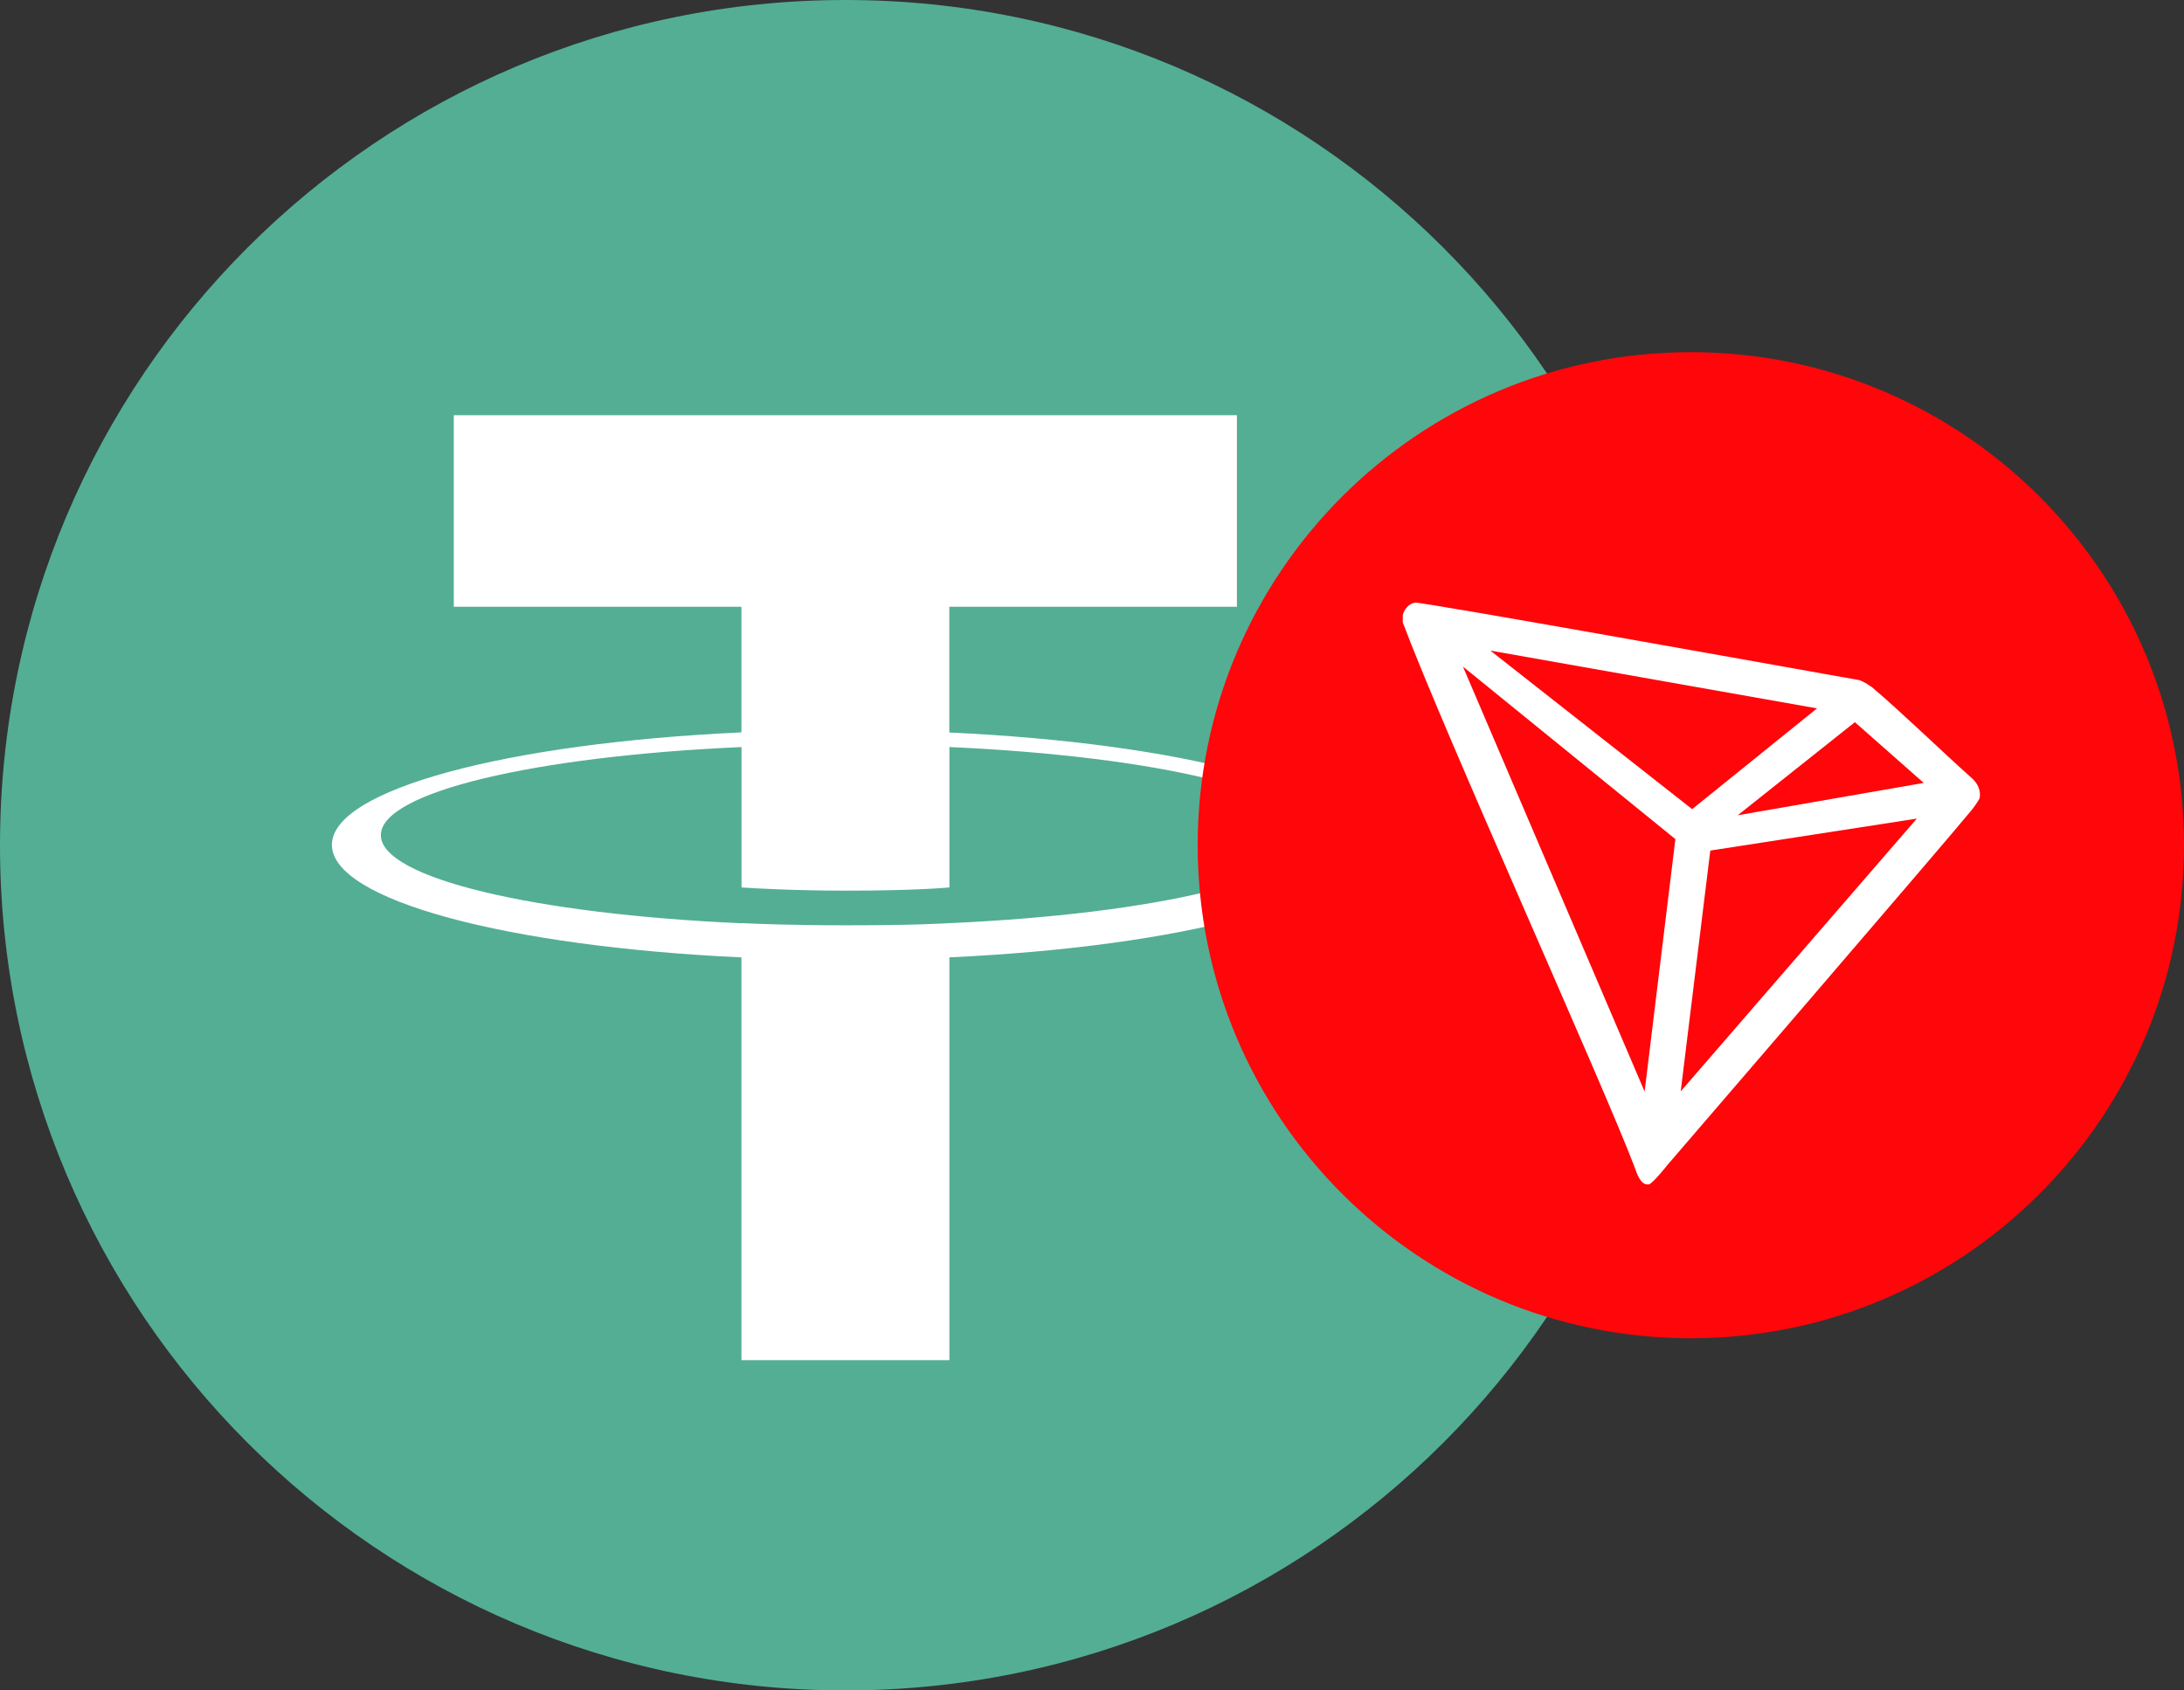
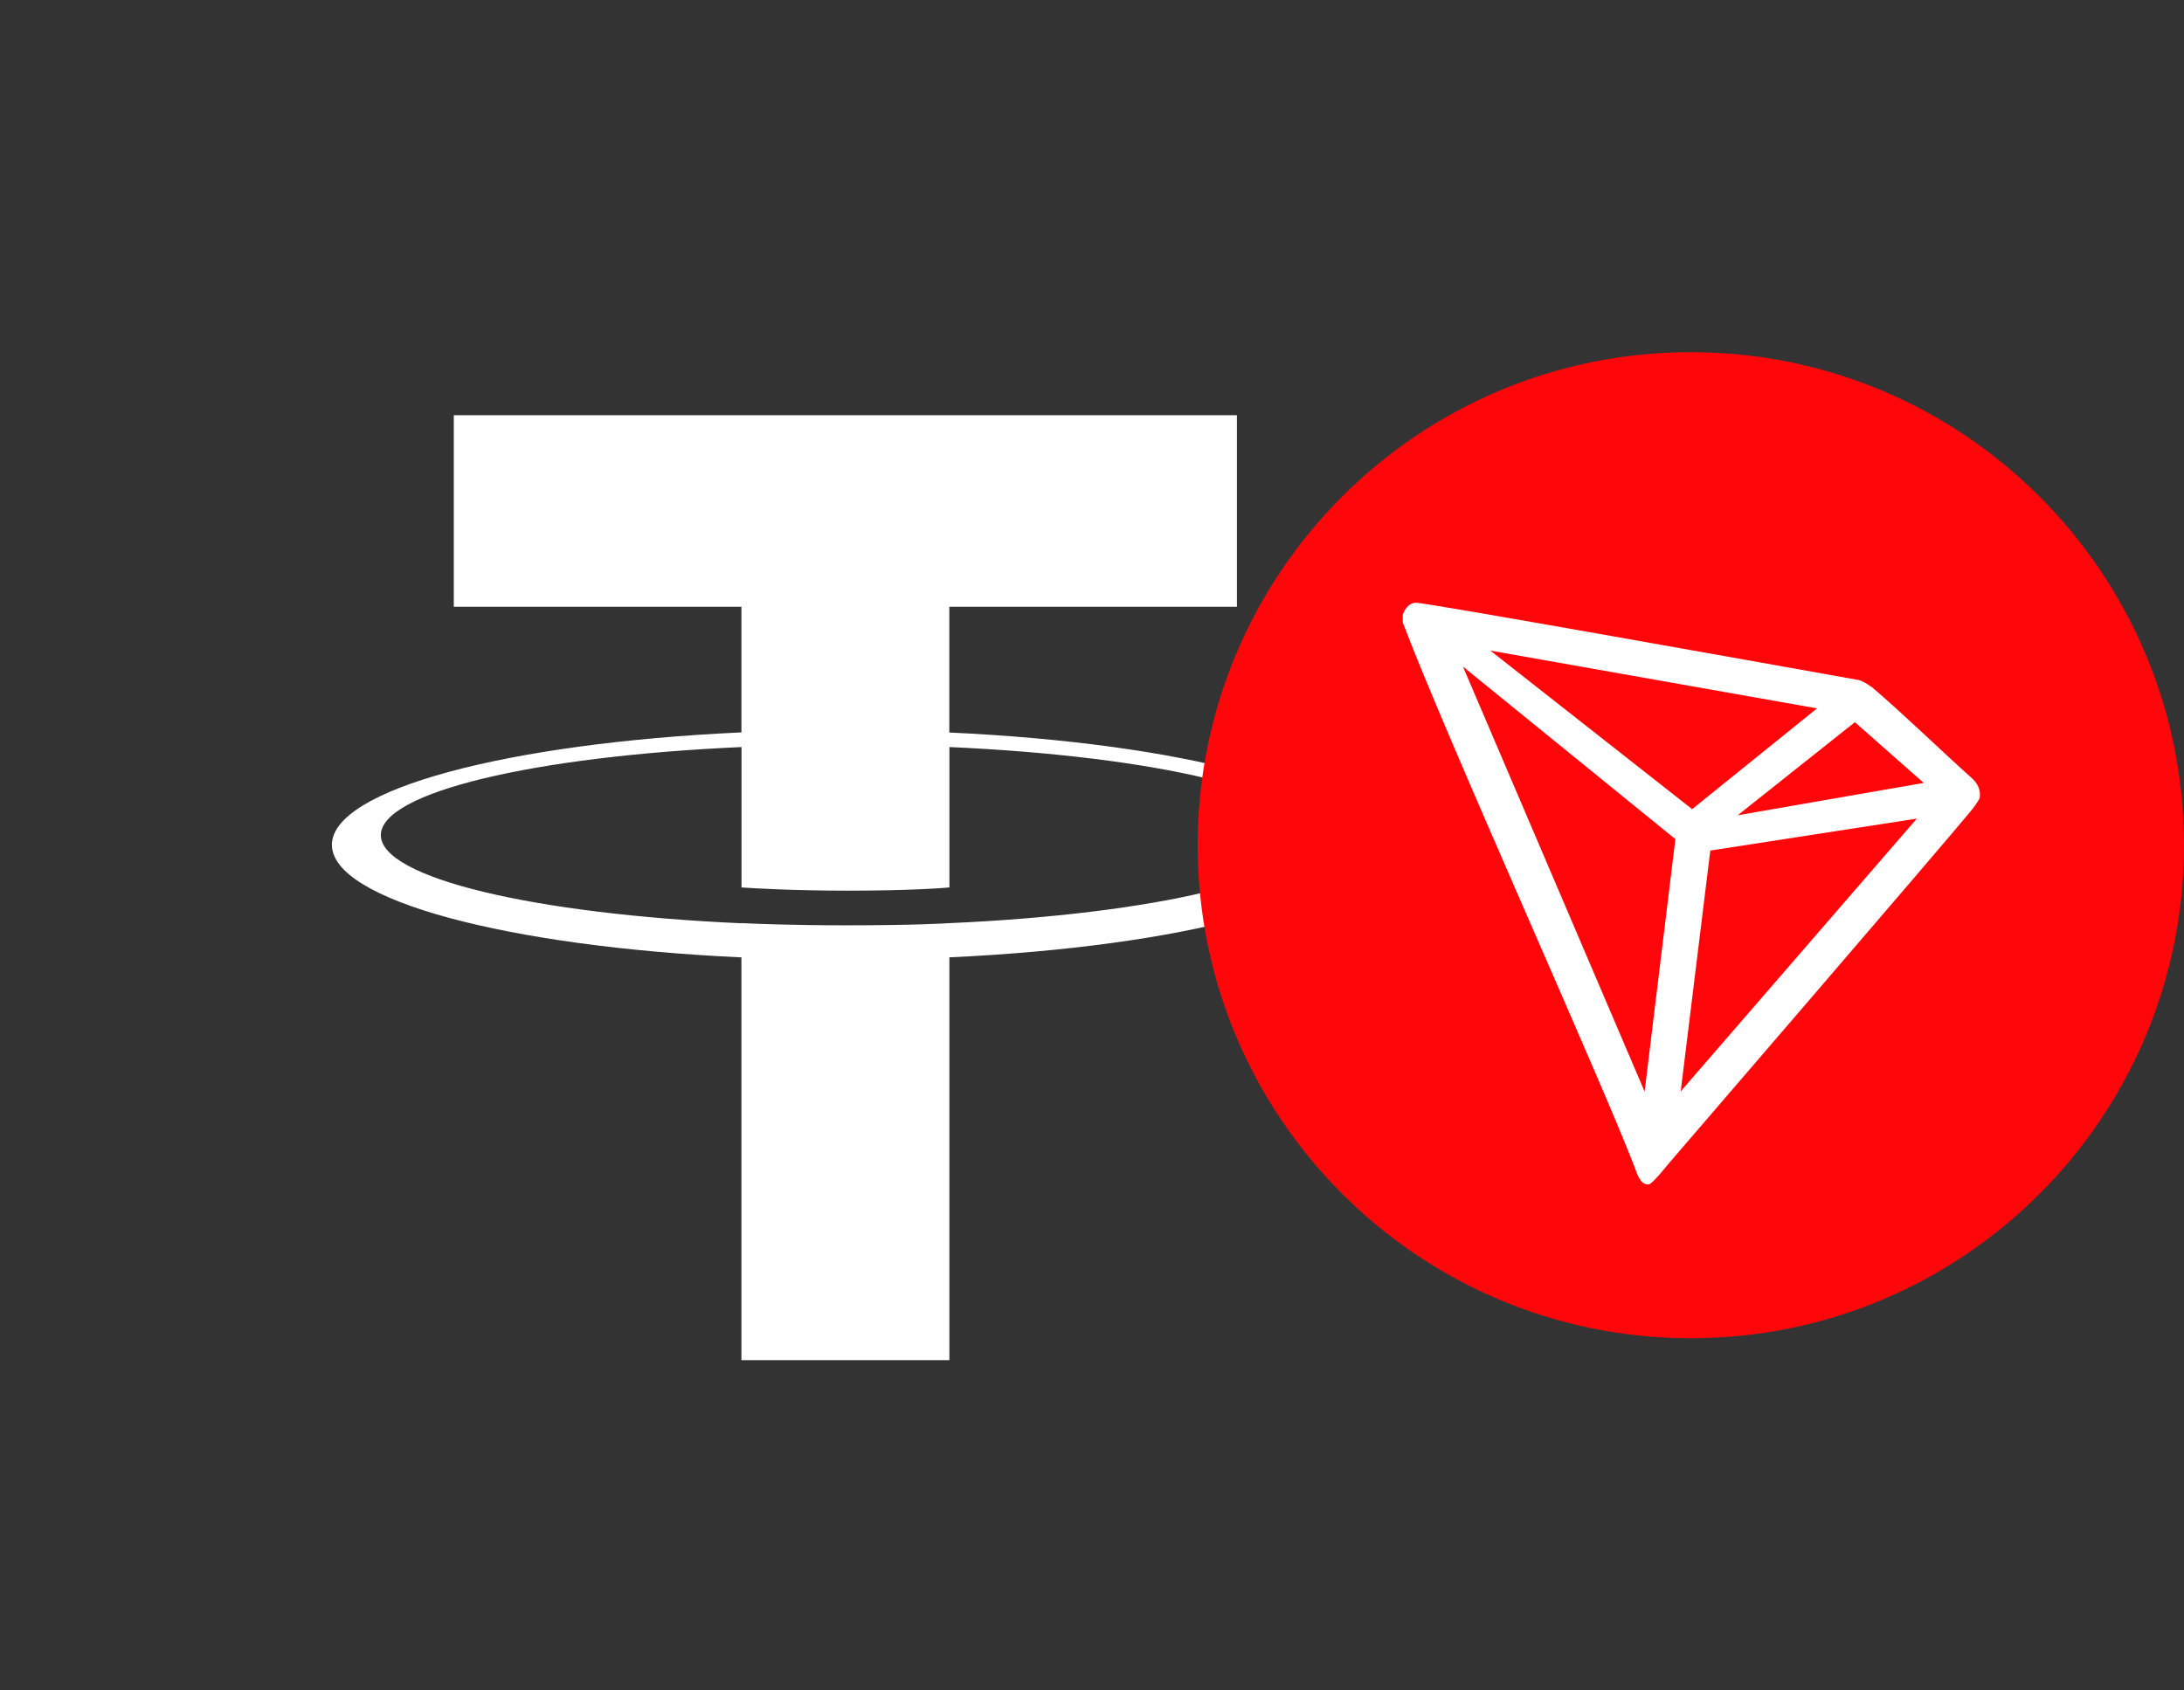
<svg xmlns="http://www.w3.org/2000/svg" width="155" height="120" viewBox="0 0 155 120" fill="none">
  <rect x="0" y="0" width="155" height="120" fill="#333333" stroke="none" />
-   <path d="M60 0C93.136 0 120 26.864 120 60C120 93.136 93.134 120 60 120C26.866 120 0 93.143 0 60C0 26.857 26.861 0 60 0Z" fill="#53AE94" />
  <path d="M67.374 51.998V43.072H87.785V29.473H32.206V43.072H52.619V51.991C36.029 52.753 23.555 56.038 23.555 59.974C23.555 63.91 36.035 67.196 52.619 67.963V96.553H67.379V67.96C83.939 67.196 96.388 63.913 96.388 59.98C96.388 56.048 83.939 52.765 67.379 52M67.379 65.539V65.531C66.962 65.558 64.823 65.686 60.059 65.686C56.25 65.686 53.57 65.578 52.626 65.529V65.541C37.969 64.892 27.029 62.34 27.029 59.285C27.029 56.231 37.97 53.683 52.626 53.032V62.998C53.586 63.064 56.331 63.226 60.121 63.226C64.673 63.226 66.961 63.037 67.381 62.998V53.032C82.009 53.684 92.924 56.239 92.924 59.282C92.924 62.325 82.004 64.881 67.381 65.533" fill="white" />
  <path d="M120 95C139.337 95 155 79.326 155 60C155 40.674 139.337 25 120 25C100.663 25 85 40.674 85 60C85 79.326 100.676 95 120 95Z" fill="#FF060A" />
  <path d="M139.931 55.228C137.915 53.436 135.115 50.706 132.847 48.774L132.707 48.69C132.483 48.522 132.231 48.382 131.965 48.284C126.477 47.304 100.941 42.726 100.451 42.782C100.311 42.796 100.171 42.852 100.059 42.922L99.933 43.02C99.779 43.174 99.653 43.356 99.583 43.566L99.555 43.65V44.112V44.182C102.425 51.854 113.779 76.97 116.019 82.878C116.159 83.284 116.411 84.04 116.887 84.082H116.999C117.251 84.082 118.343 82.696 118.343 82.696C118.343 82.696 137.845 60.044 139.819 57.636C140.071 57.342 140.295 57.02 140.491 56.684C140.547 56.418 140.519 56.152 140.421 55.9C140.323 55.648 140.141 55.41 139.931 55.228ZM123.327 57.874L131.643 51.266L136.529 55.578L123.327 57.874ZM120.093 57.44L105.771 46.184L128.955 50.286L120.093 57.44ZM121.381 60.38L136.039 58.112L119.281 77.474L121.381 60.38ZM103.825 47.318L118.903 59.568L116.719 77.488L103.825 47.318Z" fill="white" />
</svg>